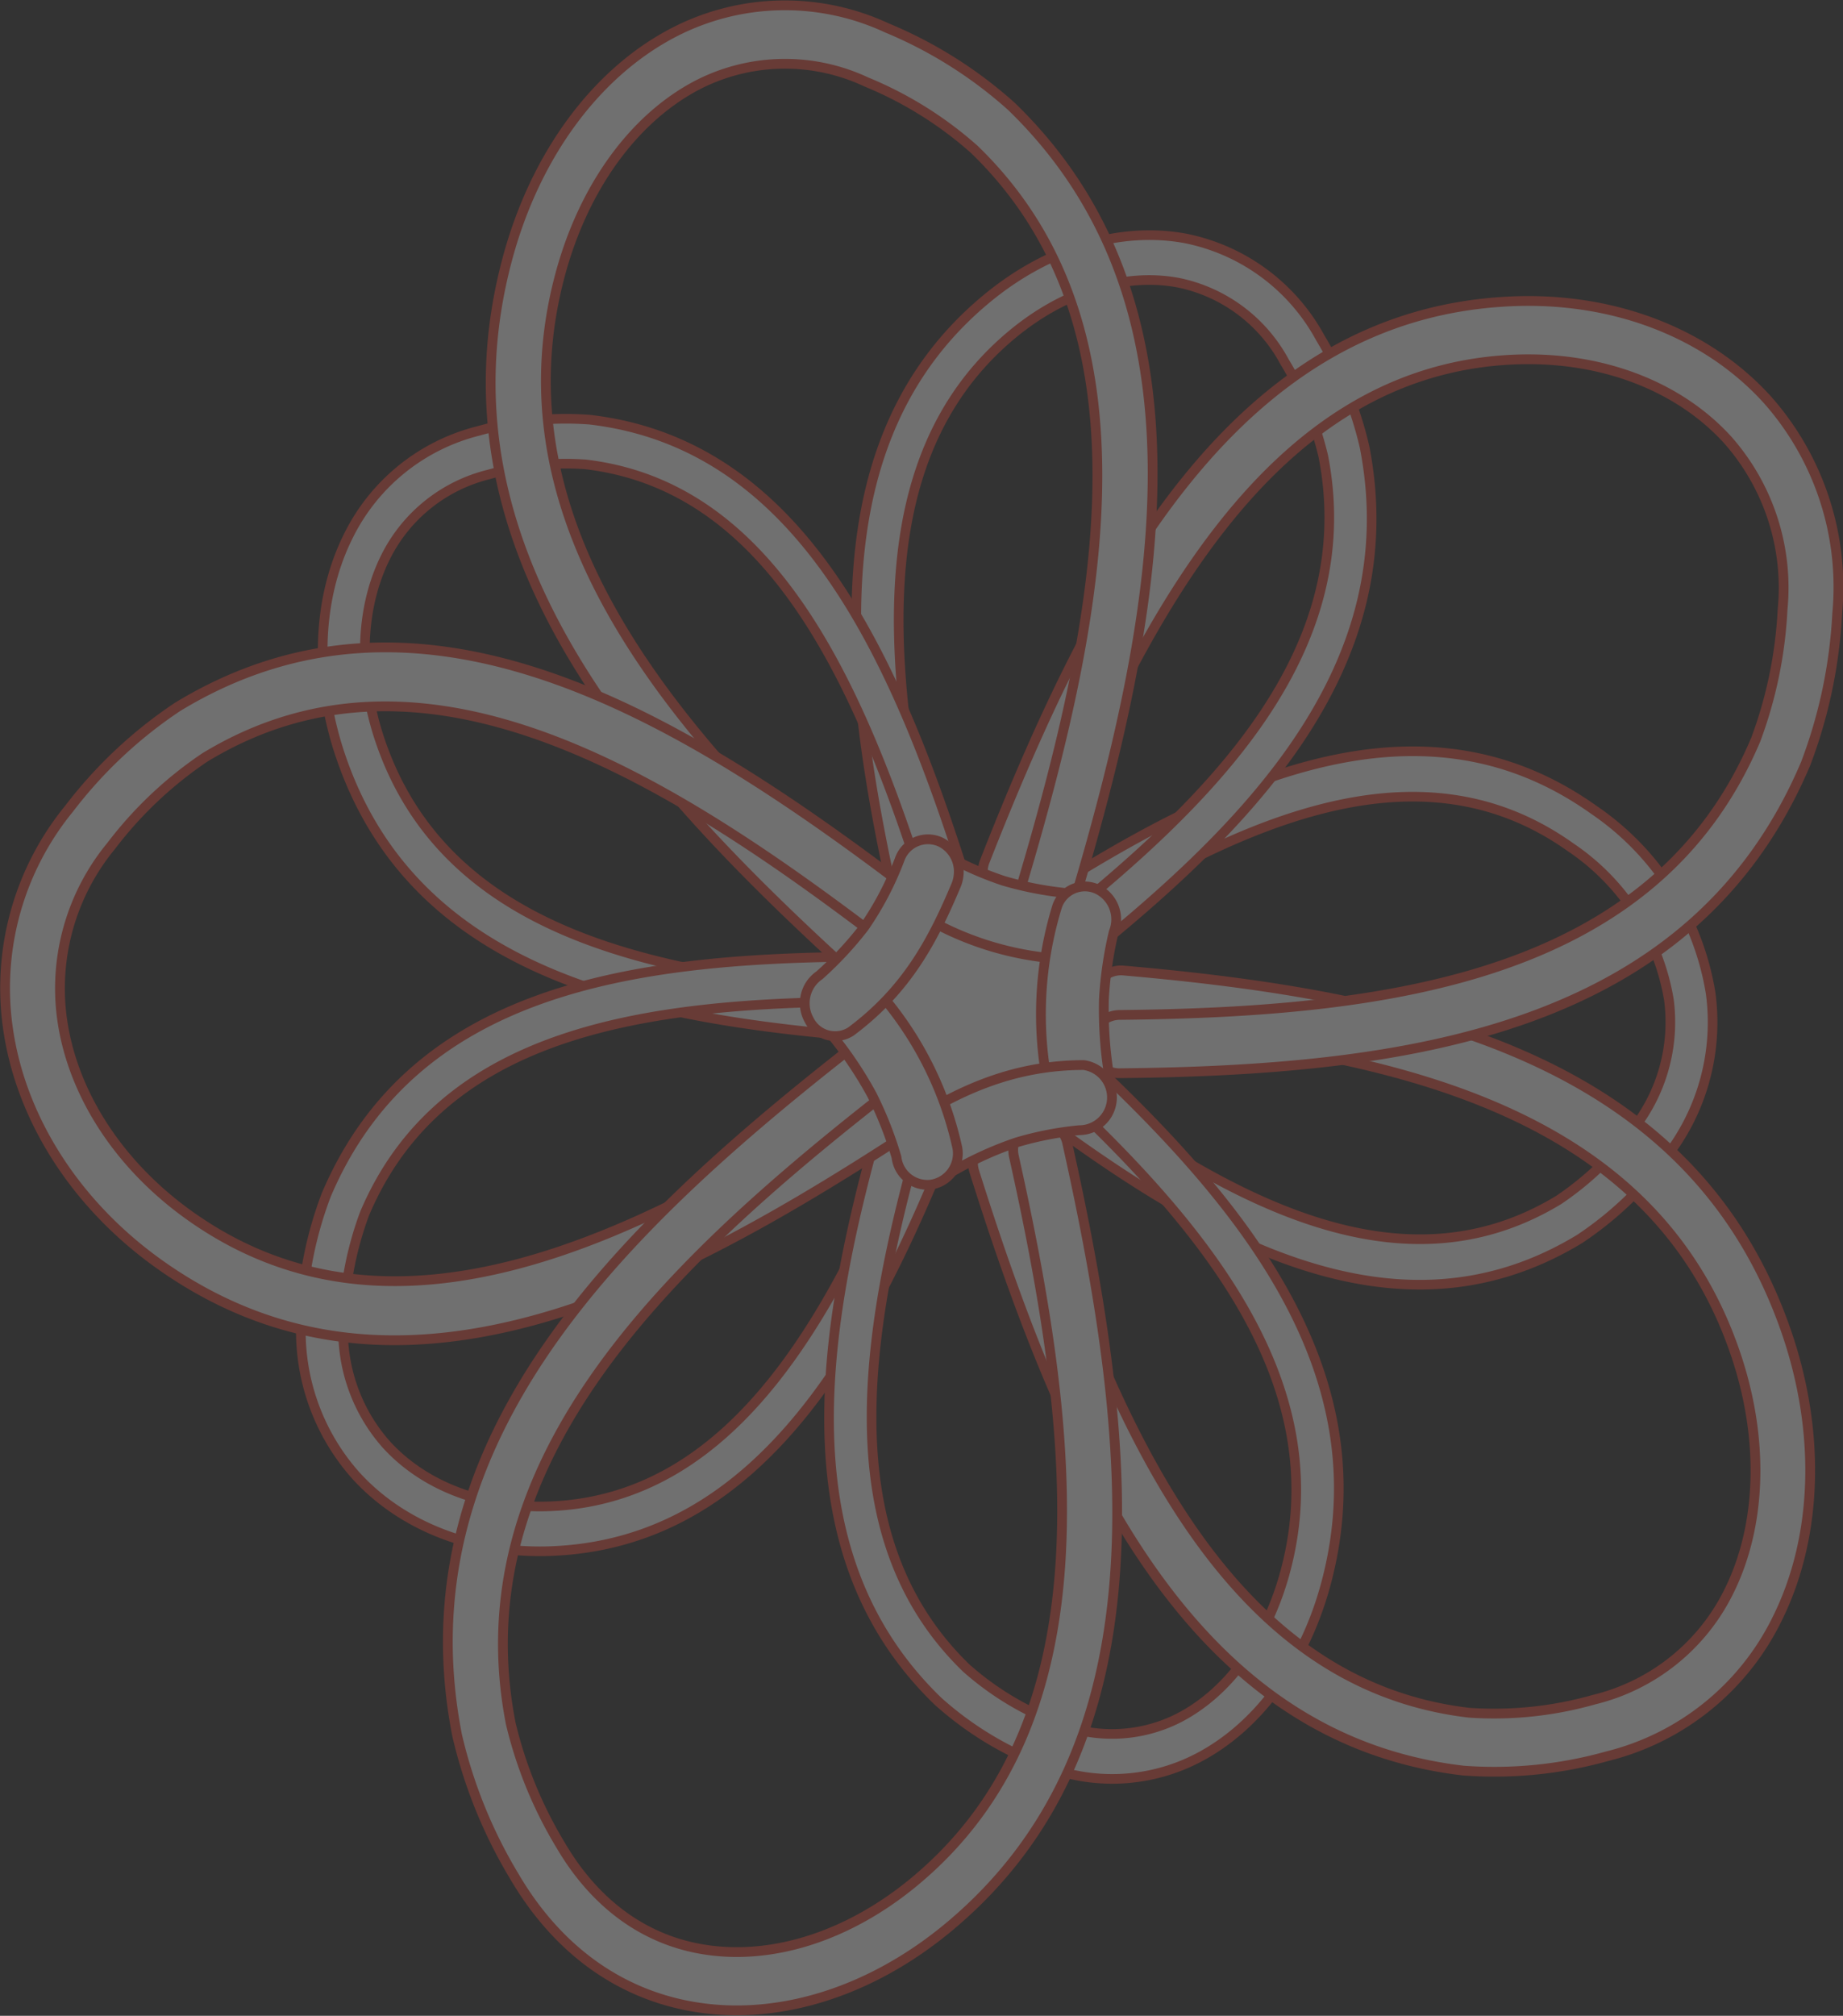
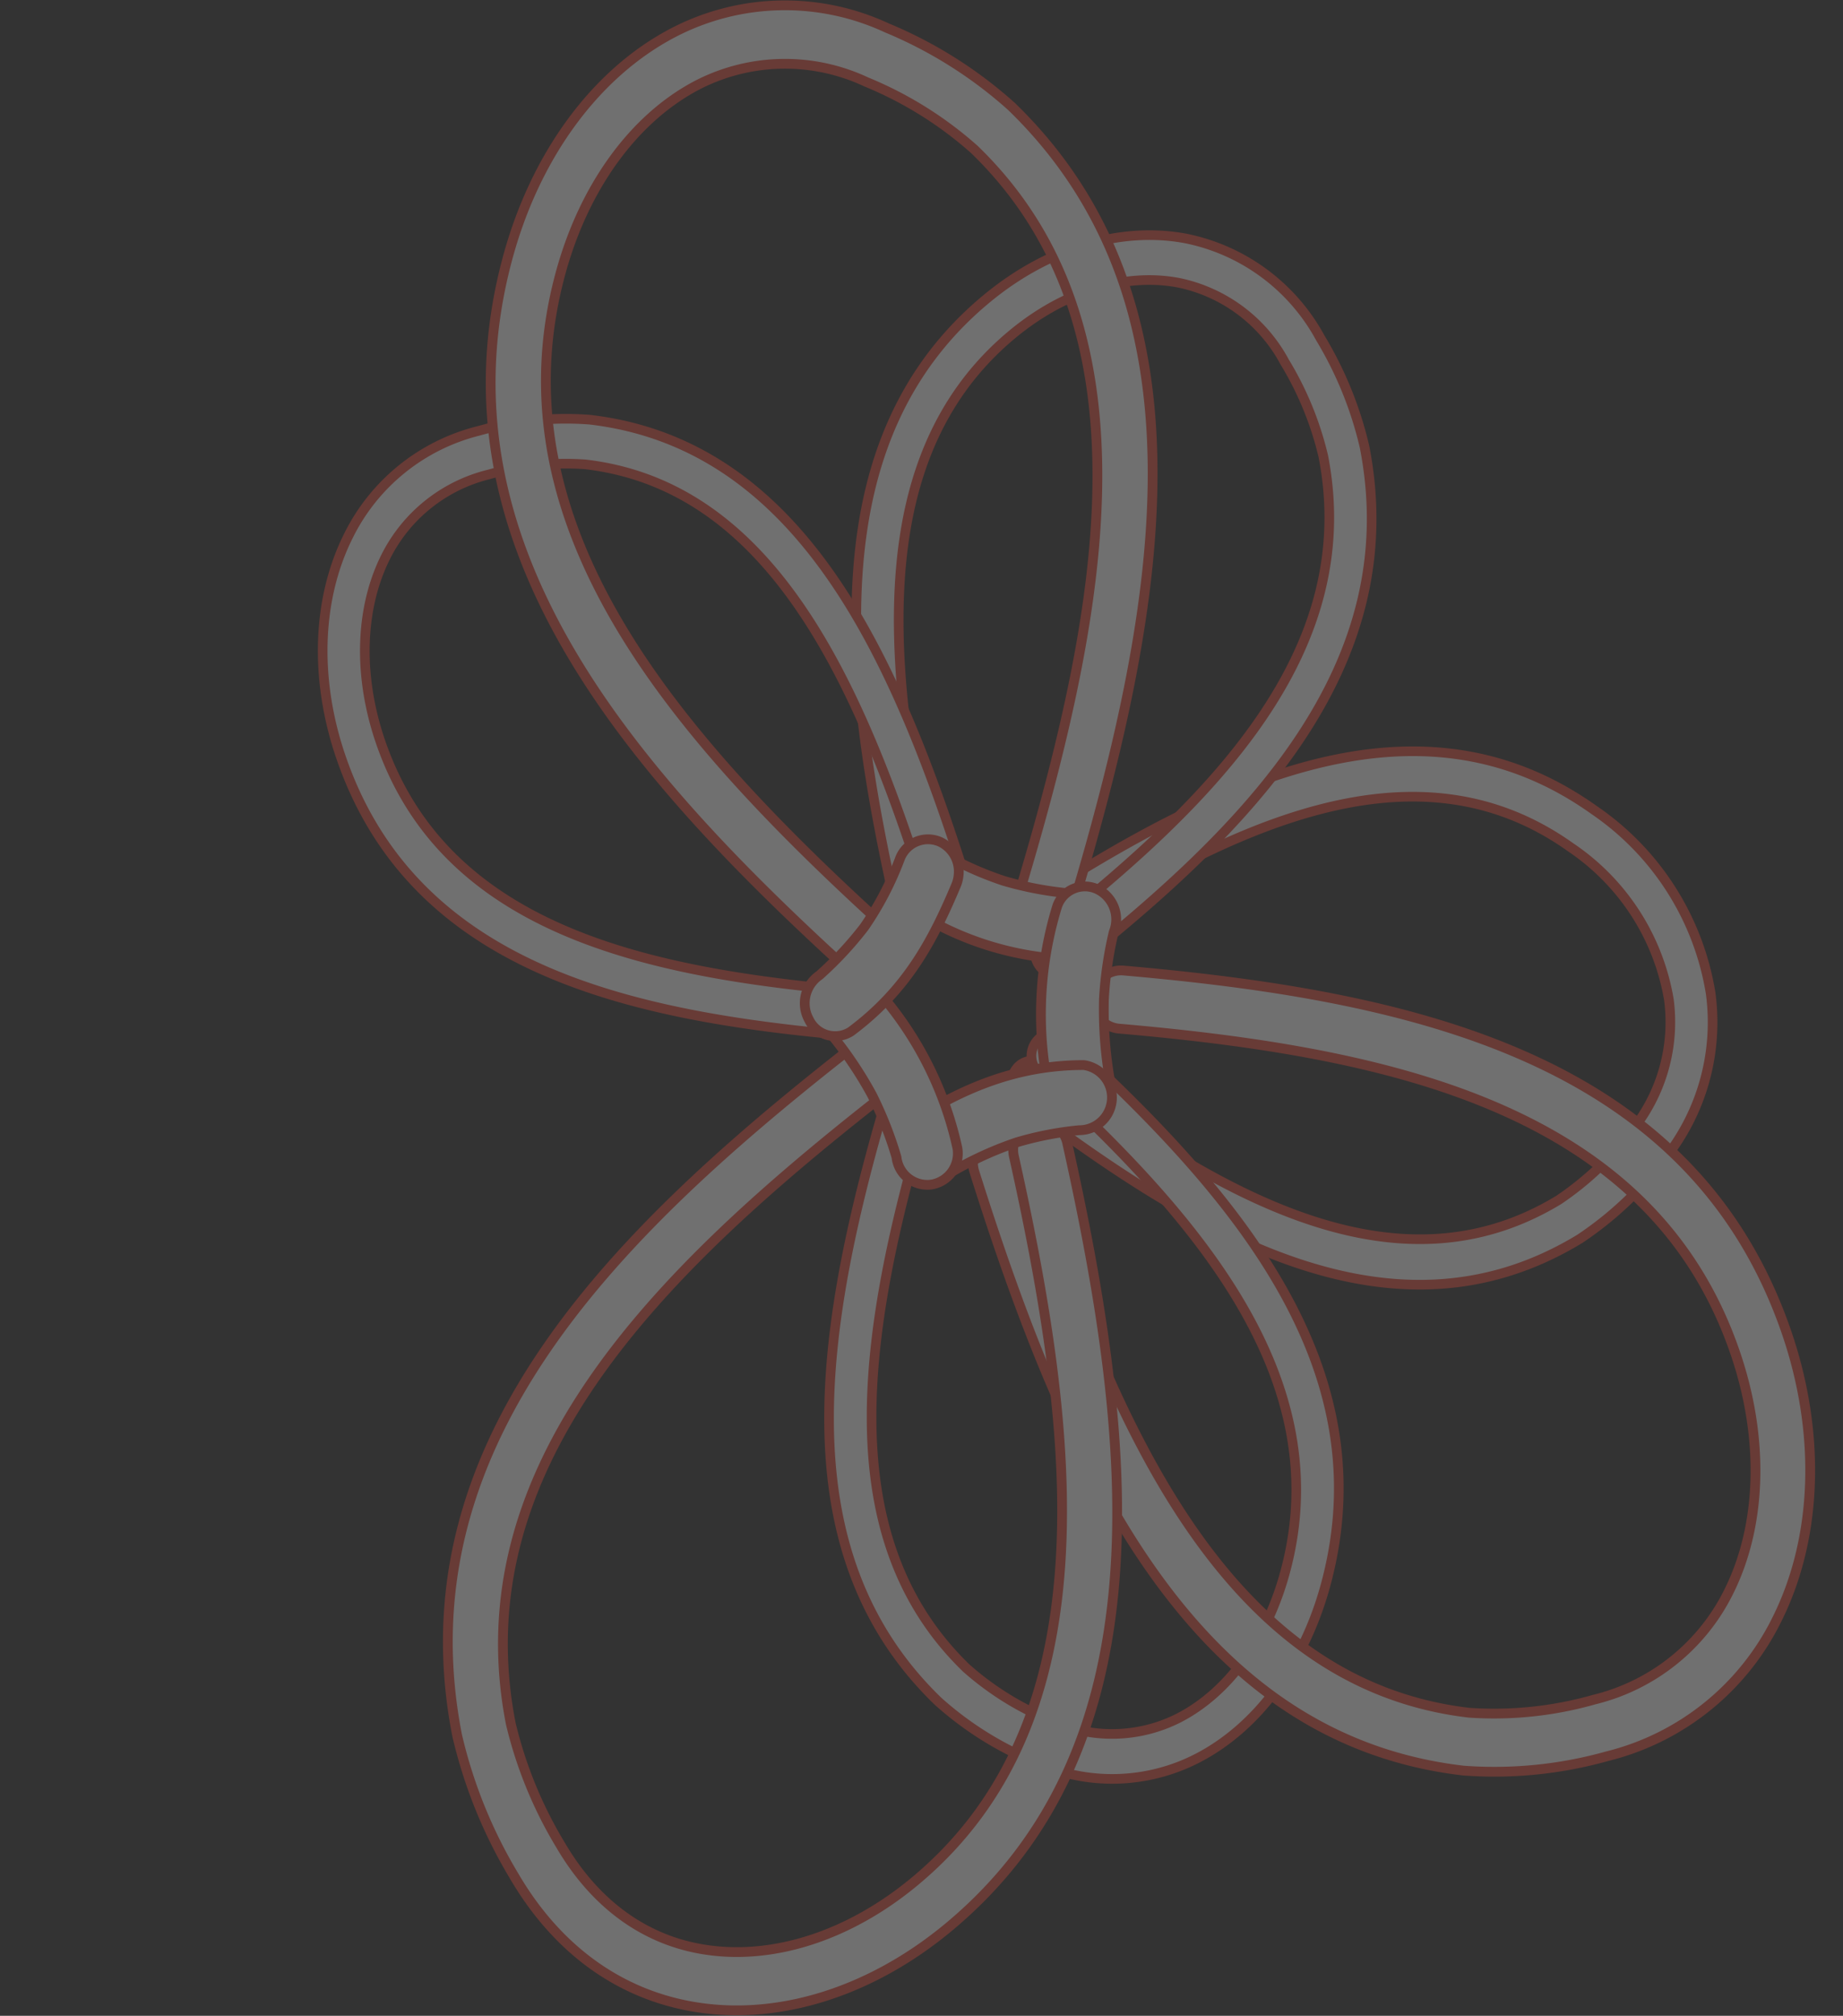
<svg xmlns="http://www.w3.org/2000/svg" width="150.92" height="164.969" viewBox="0 0 150.92 164.969">
  <rect x="0" y="0" width="150.92" height="164.969" fill="#333333" stroke="none" />
  <g transform="translate(-878.9 -465.408)" opacity="0.3">
    <g transform="translate(903.566 484.652)">
      <path d="M952.6,543.994a1.86,1.86,0,0,1,.323-.993,1.652,1.652,0,0,1,2.4-.433c13.945,10.557,28.689,19.2,42.087,11.063a24.937,24.937,0,0,0,5.914-5.578,14.109,14.109,0,0,0,3.109-10.8,18.787,18.787,0,0,0-8.039-12.475c-12.808-9.141-28.1-1.651-42.726,7.807a1.669,1.669,0,0,1-2.375-.611,1.9,1.9,0,0,1,.579-2.525c15.6-10.089,32.03-18.016,46.453-7.717a22.489,22.489,0,0,1,9.529,15,17.886,17.886,0,0,1-3.883,13.682,28.475,28.475,0,0,1-6.845,6.408c-15.086,9.164-30.926.006-45.8-11.263A1.866,1.866,0,0,1,952.6,543.994Z" transform="translate(-894.435 -474.674)" fill="#fff" stroke="#e54c3b" stroke-linecap="round" stroke-linejoin="round" stroke-width="0.788" />
      <path d="M957.063,541.975a1.757,1.757,0,0,1-.794-.628,1.915,1.915,0,0,1,.366-2.571c13.749-10.831,26.043-23.065,22.9-39.124a26.686,26.686,0,0,0-3.168-7.706,12.77,12.77,0,0,0-8.707-6.478c-4.421-.825-9.393.729-13.636,4.269-12.142,10.12-10.169,27.9-6.223,45.61a1.843,1.843,0,0,1-1.282,2.212,1.728,1.728,0,0,1-2.08-1.367c-4.212-18.9-6.219-37.947,7.454-49.345,5.007-4.183,10.979-6,16.368-5A16.16,16.16,0,0,1,979.3,490a30.672,30.672,0,0,1,3.616,8.9c3.536,18.079-9.56,31.266-24.232,42.824A1.638,1.638,0,0,1,957.063,541.975Z" transform="translate(-895.843 -481.578)" fill="#fff" stroke="#e54c3b" stroke-linecap="round" stroke-linejoin="round" stroke-width="0.788" />
      <path d="M954.866,533.68a1.736,1.736,0,0,1-.809.61,1.709,1.709,0,0,1-2.187-1.16c-5.444-17.25-12.588-33.459-27.934-35.245a22.9,22.9,0,0,0-7.87.821,12.871,12.871,0,0,0-8.486,6.794c-2.1,4.219-2.248,9.728-.394,15.115,5.308,15.4,21.822,18.895,38.884,20.385a1.793,1.793,0,0,1,1.582,1.974,1.762,1.762,0,0,1-1.865,1.681c-18.2-1.582-35.87-5.436-41.839-22.776-2.193-6.362-1.982-12.959.58-18.1a16.277,16.277,0,0,1,10.7-8.639,26.2,26.2,0,0,1,9.086-.911c17.267,2.013,25.018,19.323,30.827,37.732A1.926,1.926,0,0,1,954.866,533.68Z" transform="translate(-900.684 -479.127)" fill="#fff" stroke="#e54c3b" stroke-linecap="round" stroke-linejoin="round" stroke-width="0.788" />
-       <path d="M947.66,531.786a1.868,1.868,0,0,1,.288,1.009,1.78,1.78,0,0,1-1.712,1.853c-17.115.171-33.828,2.388-40.163,17.343a27.5,27.5,0,0,0-1.7,8.212,14.072,14.072,0,0,0,3.462,10.678c3.121,3.436,8,5.281,13.4,5.072,15.414-.607,23.646-16.228,30.248-33.015a1.7,1.7,0,0,1,2.262-.987,1.878,1.878,0,0,1,.927,2.4c-7.043,17.917-15.955,34.586-33.308,35.267-6.377.249-12.207-2-16.015-6.185a17.768,17.768,0,0,1-4.422-13.49,31.161,31.161,0,0,1,2-9.465c7.134-16.836,25.017-19.322,43.284-19.5A1.7,1.7,0,0,1,947.66,531.786Z" transform="translate(-900.879 -471.924)" fill="#fff" stroke="#e54c3b" stroke-linecap="round" stroke-linejoin="round" stroke-width="0.788" />
      <path d="M945.33,539.887a1.632,1.632,0,0,1,.991.016,1.858,1.858,0,0,1,1.133,2.3c-5.137,17.358-8.319,34.939,3.105,45.969a24.119,24.119,0,0,0,6.819,4.25,12.067,12.067,0,0,0,10.625-.2c4.036-2.1,7.2-6.465,8.677-11.983,4.222-15.767-7.206-28.917-20.187-40.782a1.909,1.909,0,0,1-.188-2.587,1.659,1.659,0,0,1,2.437-.2c13.854,12.656,26.02,26.816,21.265,44.577-1.749,6.517-5.572,11.72-10.482,14.272a15.233,15.233,0,0,1-13.44.3,27.445,27.445,0,0,1-7.848-4.938c-12.864-12.419-9.565-31.264-4.081-49.786A1.777,1.777,0,0,1,945.33,539.887Z" transform="translate(-896.09 -470.897)" fill="#fff" stroke="#e54c3b" stroke-linecap="round" stroke-linejoin="round" stroke-width="0.788" />
    </g>
    <path d="M950.271,546.17a2.19,2.19,0,0,1,3.893.717c7.065,22.4,16.352,43.453,36.265,45.779a29.945,29.945,0,0,0,10.225-1.073,16.7,16.7,0,0,0,11.025-8.827c2.736-5.476,2.921-12.628.508-19.623-6.885-20-28.339-24.545-50.5-26.47a2.343,2.343,0,0,1-2.049-2.573,2.287,2.287,0,0,1,2.413-2.182c23.648,2.057,46.592,7.061,54.353,29.582,2.843,8.264,2.564,16.829-.764,23.5a21.148,21.148,0,0,1-13.9,11.221,34.191,34.191,0,0,1-11.79,1.179c-22.431-2.613-32.5-25.094-40.039-49A2.5,2.5,0,0,1,950.271,546.17Z" transform="translate(8.781 12.91)" fill="#fff" stroke="#e54c3b" stroke-linecap="round" stroke-linejoin="round" stroke-width="0.8" />
-     <path d="M959.8,548.232a2.488,2.488,0,0,1-.382-1.308,2.317,2.317,0,0,1,2.223-2.409c22.228-.219,43.931-3.1,52.159-22.522a35.475,35.475,0,0,0,2.2-10.666,18.257,18.257,0,0,0-4.492-13.872c-4.057-4.456-10.4-6.851-17.4-6.579-20.021.781-30.713,21.072-39.287,42.87a2.2,2.2,0,0,1-2.937,1.283,2.442,2.442,0,0,1-1.2-3.121c9.143-23.265,20.717-44.916,43.258-45.8,8.272-.325,15.852,2.6,20.79,8.03a23.1,23.1,0,0,1,5.743,17.522,40.468,40.468,0,0,1-2.585,12.293c-9.271,21.863-32.5,25.1-56.214,25.332A2.193,2.193,0,0,1,959.8,548.232Z" transform="translate(8.871 3.955)" fill="#fff" stroke="#e54c3b" stroke-linecap="round" stroke-linejoin="round" stroke-width="0.8" />
    <path d="M961.064,540.335a2.091,2.091,0,0,1-1.288-.02,2.412,2.412,0,0,1-1.464-2.992c6.671-22.541,10.795-45.371-4.037-59.69a31.033,31.033,0,0,0-8.856-5.524,15.652,15.652,0,0,0-13.8.251c-5.239,2.727-9.35,8.4-11.264,15.558-5.486,20.484,9.357,37.566,26.214,52.97a2.484,2.484,0,0,1,.241,3.356,2.151,2.151,0,0,1-3.166.259c-17.987-16.437-33.784-34.824-27.607-57.891,2.264-8.462,7.229-15.221,13.611-18.541a19.789,19.789,0,0,1,17.451-.388,35.821,35.821,0,0,1,10.2,6.415c16.7,16.126,12.412,40.6,5.29,64.66A2.32,2.32,0,0,1,961.064,540.335Z" transform="translate(4.406)" fill="#fff" stroke="#e54c3b" stroke-linecap="round" stroke-linejoin="round" stroke-width="0.8" />
-     <path d="M953.878,531.314a2.449,2.449,0,0,1-.417,1.3,2.153,2.153,0,0,1-3.125.558c-18.108-13.713-37.259-24.939-54.655-14.368a32.27,32.27,0,0,0-7.68,7.249,18.319,18.319,0,0,0-4.036,14.026c.814,6.147,4.617,12.044,10.436,16.2,16.634,11.88,36.5,2.147,55.49-10.136a2.165,2.165,0,0,1,3.081.8,2.473,2.473,0,0,1-.746,3.278c-20.266,13.107-41.6,23.4-60.327,10.025-6.874-4.911-11.382-12.014-12.378-19.489a23.178,23.178,0,0,1,5.043-17.764,36.882,36.882,0,0,1,8.888-8.33c19.59-11.9,40.167,0,59.486,14.632A2.433,2.433,0,0,1,953.878,531.314Z" transform="translate(0 8.588)" fill="#fff" stroke="#e54c3b" stroke-linecap="round" stroke-linejoin="round" stroke-width="0.8" />
    <path d="M945.889,537.515a2.228,2.228,0,0,1,1.033.823,2.48,2.48,0,0,1-.469,3.335c-17.856,14.063-33.821,29.959-29.745,50.813a34.79,34.79,0,0,0,4.112,10c2.728,4.635,6.635,7.552,11.309,8.418,5.745,1.071,12.2-.949,17.713-5.549,15.766-13.146,13.2-36.234,8.08-59.231a2.384,2.384,0,0,1,1.663-2.868,2.238,2.238,0,0,1,2.7,1.767c5.467,24.539,8.08,49.286-9.674,64.087-6.517,5.433-14.259,7.8-21.262,6.491-5.961-1.109-10.918-4.773-14.334-10.584a39.818,39.818,0,0,1-4.7-11.563c-4.6-23.478,12.41-40.608,31.467-55.618A2.133,2.133,0,0,1,945.889,537.515Z" transform="translate(4.018 13.977)" fill="#fff" stroke="#e54c3b" stroke-linecap="round" stroke-linejoin="round" stroke-width="0.8" />
-     <path d="M960.517,530.262l-.2,12.9L947.3,547.951l-7.662-13.1,7.605-9.308Z" transform="translate(7.516 11.665)" fill="#fff" stroke="#e54c3b" stroke-width="1" />
    <g transform="translate(944.803 534.086)">
      <path d="M959.453,527.315a28.217,28.217,0,0,1-6.443-1.1,27.59,27.59,0,0,1-4.8-2.12,2.417,2.417,0,0,0-3.493.51,2.715,2.715,0,0,0,.451,3.754,25.437,25.437,0,0,0,14.113,4.3,2.21,2.21,0,0,0,.787-.108,2.646,2.646,0,0,0,1.814-2.479A2.613,2.613,0,0,0,959.453,527.315Z" transform="translate(-936.722 -522.806)" fill="#fff" stroke="#e54c3b" stroke-linecap="round" stroke-linejoin="round" stroke-width="0.8" />
      <path d="M960.433,542.269a33.722,33.722,0,0,1-.533-6.914,31.47,31.47,0,0,1,.8-5.455,2.746,2.746,0,0,0-1.293-3.486,2.4,2.4,0,0,0-3.33,1.354,30.031,30.031,0,0,0-.57,15.594,2.832,2.832,0,0,0,.28.79,2.476,2.476,0,0,0,2.7,1.285A2.68,2.68,0,0,0,960.433,542.269Z" transform="translate(-935.404 -522.297)" fill="#fff" stroke="#e54c3b" stroke-linecap="round" stroke-linejoin="round" stroke-width="0.8" />
      <path d="M948.1,547.525a29.03,29.03,0,0,1,5.967-2.808,27.02,27.02,0,0,1,5.11-.992,2.678,2.678,0,0,0,.372-5.331c-5.6,0-10.049,2-14.042,4.539a2.471,2.471,0,0,0-.61.553,2.8,2.8,0,0,0-.253,3.118A2.432,2.432,0,0,0,948.1,547.525Z" transform="translate(-936.708 -519.909)" fill="#fff" stroke="#e54c3b" stroke-linecap="round" stroke-linejoin="round" stroke-width="0.8" />
      <path d="M939.081,536.5a32.129,32.129,0,0,1,3.863,5.593,30.738,30.738,0,0,1,2.006,5.09,2.545,2.545,0,0,0,2.827,2.246,2.58,2.58,0,0,0,2.159-3,28.736,28.736,0,0,0-7.2-13.6,2.44,2.44,0,0,0-.629-.517,2.408,2.408,0,0,0-2.926.413A2.792,2.792,0,0,0,939.081,536.5Z" transform="translate(-937.442 -521.16)" fill="#fff" stroke="#e54c3b" stroke-linecap="round" stroke-linejoin="round" stroke-width="0.8" />
      <path d="M945.341,524.52a25.719,25.719,0,0,1-2.932,5.615,29.028,29.028,0,0,1-3.654,3.925,2.778,2.778,0,0,0-.866,3.636,2.378,2.378,0,0,0,3.443.967c4.585-3.42,6.7-7.444,8.605-11.963a2.822,2.822,0,0,0,.206-.824,2.689,2.689,0,0,0-1.478-2.711A2.457,2.457,0,0,0,945.341,524.52Z" transform="translate(-937.548 -522.93)" fill="#fff" stroke="#e54c3b" stroke-linecap="round" stroke-linejoin="round" stroke-width="0.8" />
    </g>
  </g>
</svg>